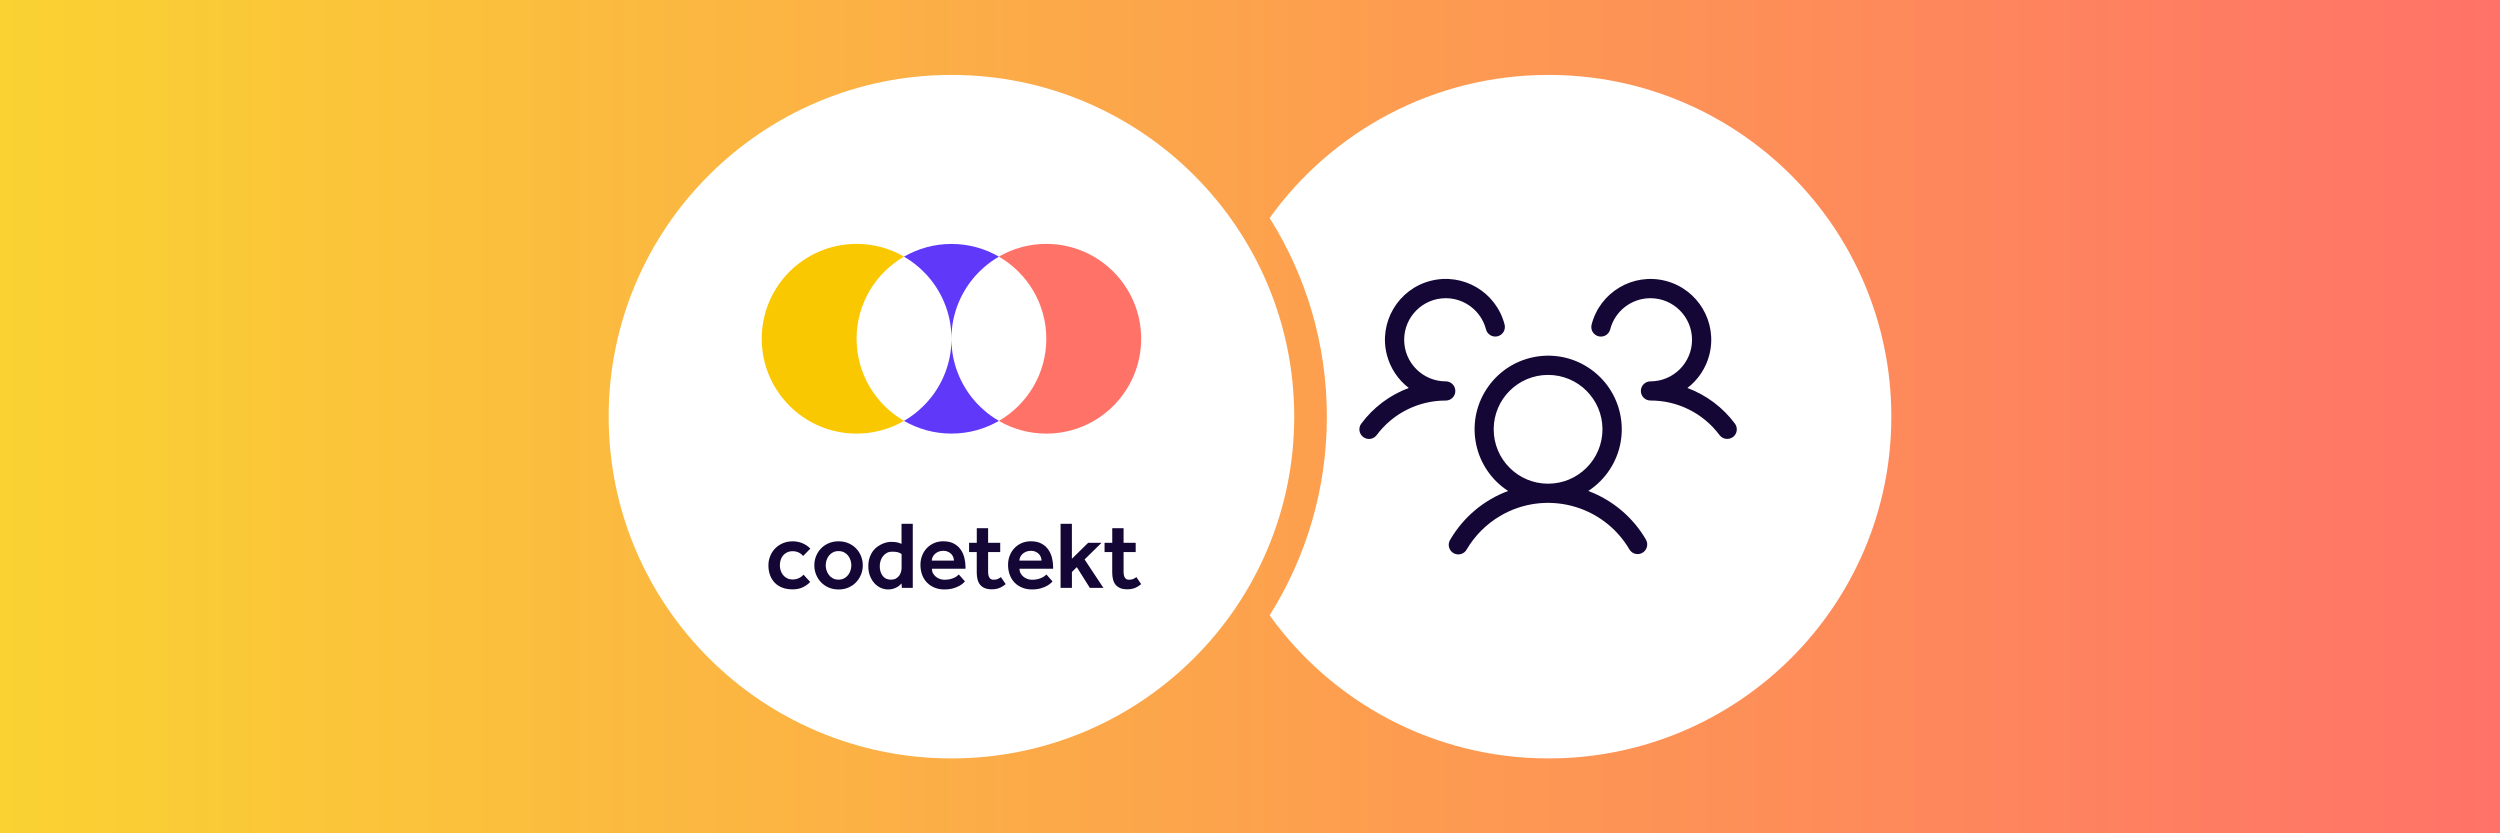
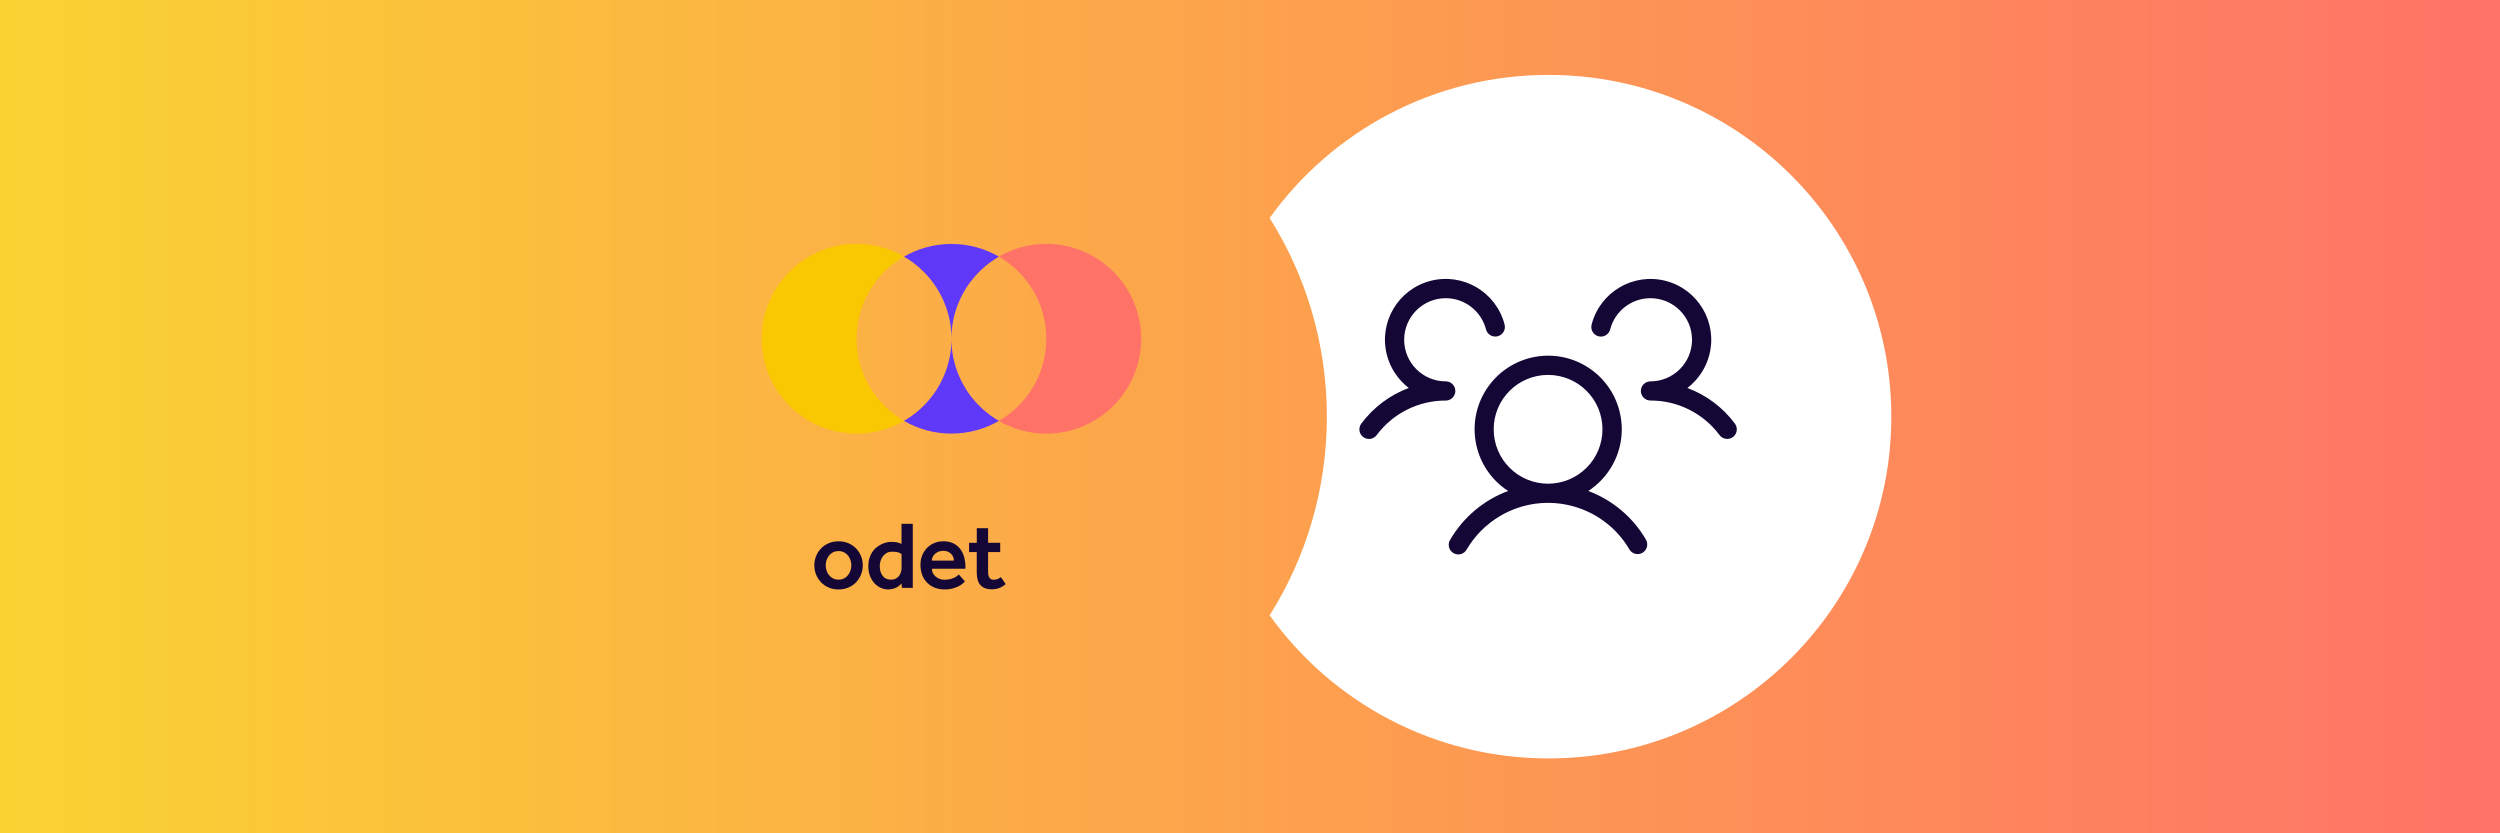
<svg xmlns="http://www.w3.org/2000/svg" id="Ebene_1" viewBox="0 0 900 300">
  <rect x="0" y="0" width="900" height="300" fill="#333333" stroke="none" />
  <defs>
    <style>.cls-1{fill:#5f38fa;}.cls-2{fill:#ff7268;}.cls-3{fill:#140735;}.cls-4{fill:#fac800;}.cls-5{fill:#fff;}.cls-6{fill:url(#Unbenannter_Verlauf_22);}</style>
    <linearGradient id="Unbenannter_Verlauf_22" x1="0" y1="150" x2="900" y2="150" gradientUnits="userSpaceOnUse">
      <stop offset="0" stop-color="#fad232" />
      <stop offset="1" stop-color="#ff7268" />
    </linearGradient>
  </defs>
  <path class="cls-6" d="M900,300H0V0h900v300Z" />
  <path class="cls-5" d="M557.48,26.97c-41.4,0-78.03,20.33-100.41,51.51,13.05,20.73,20.6,45.24,20.6,71.52s-7.55,50.79-20.6,71.52c22.38,31.19,59.02,51.51,100.41,51.51,68.15,0,123.4-55.08,123.4-123.03s-55.25-123.03-123.4-123.03Z" />
-   <ellipse id="Oval_2" class="cls-5" cx="342.52" cy="150" rx="123.4" ry="123.03" />
-   <path class="cls-3" d="M291.67,209.5c-.76.81-1.66,1.45-2.7,1.94s-2.25.73-3.63.73-2.62-.21-3.7-.62c-1.08-.42-1.99-1-2.73-1.76-.74-.76-1.3-1.67-1.69-2.73-.39-1.06-.59-2.24-.59-3.53,0-1.18.21-2.29.64-3.34.43-1.05,1.02-1.97,1.78-2.75.76-.78,1.68-1.41,2.75-1.87,1.07-.46,2.25-.69,3.55-.69s2.51.24,3.6.71c1.08.47,2.01,1.11,2.77,1.92l-2.59,2.63c-.46-.53-1-.95-1.63-1.25-.62-.3-1.34-.45-2.14-.45s-1.46.14-2.04.43c-.58.29-1.05.66-1.44,1.12-.38.46-.66,1-.85,1.63-.18.62-.28,1.26-.28,1.9s.09,1.23.28,1.83c.18.6.47,1.14.85,1.63.38.48.86.88,1.44,1.18.58.3,1.26.45,2.04.45s1.54-.16,2.21-.47c.67-.31,1.23-.73,1.69-1.26l2.42,2.63Z" />
  <path class="cls-3" d="M293.16,203.52c0-1.18.21-2.29.64-3.34.43-1.05,1.02-1.97,1.78-2.75.76-.78,1.68-1.41,2.75-1.87,1.07-.46,2.25-.69,3.55-.69s2.47.23,3.55.69c1.07.46,1.99,1.08,2.75,1.87.76.78,1.35,1.7,1.78,2.75.43,1.05.64,2.16.64,3.34s-.21,2.29-.64,3.34c-.43,1.05-1.02,1.97-1.78,2.77-.76.8-1.68,1.42-2.75,1.89s-2.25.69-3.55.69-2.47-.23-3.55-.69c-1.07-.46-1.99-1.09-2.75-1.89s-1.35-1.72-1.78-2.77c-.43-1.05-.64-2.16-.64-3.34ZM301.87,208.67c.78,0,1.46-.16,2.04-.47.58-.31,1.05-.72,1.44-1.23.38-.51.66-1.06.85-1.66.18-.6.28-1.2.28-1.8s-.09-1.17-.28-1.78c-.18-.61-.47-1.16-.85-1.66-.38-.5-.86-.9-1.44-1.21-.58-.31-1.26-.47-2.04-.47s-1.46.16-2.04.47c-.58.31-1.05.71-1.44,1.21-.38.5-.66,1.05-.85,1.66-.18.61-.28,1.21-.28,1.78s.09,1.2.28,1.8c.18.6.47,1.15.85,1.66.38.51.86.92,1.44,1.23.58.31,1.26.47,2.04.47Z" />
  <path class="cls-3" d="M324.56,210.05c-.21.23-.46.47-.76.73-.3.25-.65.48-1.05.69-.4.21-.85.38-1.35.52-.5.14-1.05.21-1.68.21-.88,0-1.74-.18-2.59-.55-.85-.37-1.61-.91-2.28-1.63-.67-.71-1.21-1.59-1.63-2.63s-.62-2.22-.62-3.56c0-1.27.18-2.38.55-3.34.37-.96.83-1.77,1.38-2.44.46-.55.97-1.01,1.52-1.38.55-.37,1.11-.67,1.68-.92.56-.24,1.11-.42,1.64-.52.53-.1.99-.16,1.38-.16.53,0,.97.02,1.31.05.35.03.66.08.93.14.28.06.53.13.76.22.23.09.5.2.8.31v-7.23h4.05v23.07h-3.94l-.1-1.59ZM324.56,199.47c-.39-.32-.85-.55-1.37-.67-.52-.13-1.18-.19-1.99-.19s-1.48.16-2.01.47c-.53.31-.99.72-1.38,1.23-.35.46-.62,1-.81,1.61-.2.61-.29,1.25-.29,1.92,0,1.38.35,2.54,1.04,3.46.69.92,1.69,1.38,3.01,1.38.69,0,1.28-.13,1.76-.4.48-.27.88-.61,1.18-1.02.3-.42.52-.87.66-1.37.14-.5.21-.97.21-1.44v-4.98Z" />
  <path class="cls-3" d="M347.39,209.29c-.07.07-.26.26-.57.57-.31.31-.76.64-1.35.99-.59.35-1.34.66-2.25.93-.91.28-2,.42-3.27.42s-2.47-.22-3.53-.66c-1.06-.44-1.97-1.04-2.72-1.82-.75-.77-1.33-1.7-1.73-2.78-.4-1.08-.61-2.28-.61-3.6,0-1.2.2-2.31.61-3.34.4-1.03.97-1.92,1.69-2.68.73-.76,1.59-1.36,2.59-1.8,1-.44,2.12-.66,3.34-.66,1.48,0,2.73.27,3.75.81,1.03.54,1.85,1.25,2.47,2.13.62.88,1.07,1.87,1.35,2.97.28,1.11.42,2.24.42,3.39v.59h-12.1c0,.6.13,1.14.4,1.63.26.48.61.9,1.04,1.25.43.35.91.61,1.45.8.54.19,1.08.28,1.61.28.78,0,1.47-.07,2.06-.22s1.09-.32,1.5-.52c.42-.2.75-.4,1.02-.62.27-.22.47-.4.61-.54l2.21,2.49ZM343.41,201.82c0-.42-.08-.83-.24-1.25-.16-.42-.4-.79-.71-1.12-.31-.33-.71-.61-1.19-.83-.48-.22-1.04-.33-1.66-.33-.67,0-1.26.11-1.78.33-.52.22-.95.5-1.3.83-.35.33-.61.71-.8,1.12-.18.42-.28.83-.28,1.25h7.96Z" />
  <path class="cls-3" d="M351.64,198.74h-2.77v-3.32h2.77v-5.26h4.08v5.26h4.36v3.32h-4.36v7.09c0,.92.16,1.63.47,2.13.31.5.81.74,1.5.74.65,0,1.16-.09,1.54-.28.38-.18.74-.4,1.09-.66l1.73,2.52c-.81.67-1.6,1.15-2.39,1.44-.78.29-1.66.43-2.63.43s-1.83-.14-2.52-.43-1.25-.7-1.68-1.23c-.43-.53-.73-1.17-.92-1.92-.18-.75-.28-1.57-.28-2.47v-7.37Z" />
-   <path class="cls-3" d="M378.93,209.29c-.07.07-.26.26-.57.57s-.76.64-1.35.99c-.59.35-1.34.66-2.25.93-.91.28-2,.42-3.27.42s-2.47-.22-3.53-.66c-1.06-.44-1.97-1.04-2.72-1.82-.75-.77-1.33-1.7-1.73-2.78-.4-1.08-.61-2.28-.61-3.6,0-1.2.2-2.31.61-3.34.4-1.03.97-1.92,1.69-2.68.73-.76,1.59-1.36,2.59-1.8,1-.44,2.12-.66,3.34-.66,1.48,0,2.73.27,3.75.81,1.03.54,1.85,1.25,2.47,2.13.62.88,1.07,1.87,1.35,2.97.28,1.11.42,2.24.42,3.39v.59h-12.11c0,.6.13,1.14.4,1.63.26.48.61.9,1.04,1.25.43.35.91.61,1.45.8.54.19,1.08.28,1.61.28.78,0,1.47-.07,2.06-.22.59-.15,1.09-.32,1.5-.52.42-.2.75-.4,1.02-.62.27-.22.47-.4.61-.54l2.21,2.49ZM374.95,201.82c0-.42-.08-.83-.24-1.25-.16-.42-.4-.79-.71-1.12-.31-.33-.71-.61-1.19-.83-.48-.22-1.04-.33-1.66-.33-.67,0-1.26.11-1.78.33-.52.22-.95.5-1.3.83-.35.33-.61.71-.8,1.12s-.28.83-.28,1.25h7.95Z" />
-   <path class="cls-3" d="M381.8,188.57h4.08v12.59l5.85-5.74h4.81l-6.09,5.98,6.78,10.24h-4.88l-4.7-7.47-1.76,1.73v5.74h-4.08v-23.07Z" />
-   <path class="cls-3" d="M400.41,198.74h-2.77v-3.32h2.77v-5.26h4.08v5.26h4.36v3.32h-4.36v7.09c0,.92.16,1.63.47,2.13.31.5.81.74,1.5.74.65,0,1.16-.09,1.54-.28.38-.18.74-.4,1.09-.66l1.73,2.52c-.81.67-1.6,1.15-2.39,1.44-.78.29-1.66.43-2.63.43s-1.83-.14-2.52-.43-1.25-.7-1.68-1.23c-.43-.53-.73-1.17-.92-1.92-.18-.75-.28-1.57-.28-2.47v-7.37Z" />
  <path class="cls-1" d="M342.58,120c.03-.5.06-.99.11-1.48,0-.02,0-.04,0-.06.05-.5.12-1,.19-1.5.02-.14.04-.27.06-.41.07-.45.15-.9.24-1.35.01-.05.02-.1.03-.15.1-.47.21-.94.33-1.41.04-.15.08-.3.12-.45.1-.39.21-.78.33-1.17.03-.1.06-.2.09-.3.13-.43.28-.85.43-1.27.06-.17.12-.34.19-.5.12-.32.25-.64.38-.96.08-.18.15-.37.23-.55.15-.35.3-.69.46-1.03.09-.19.18-.38.28-.57.12-.25.25-.49.38-.74.15-.28.3-.56.46-.84.14-.24.27-.49.42-.72.13-.22.26-.43.39-.65.11-.17.22-.35.33-.52.25-.39.51-.77.78-1.15.09-.13.18-.26.28-.39.17-.24.35-.47.53-.7.08-.11.17-.22.25-.32.39-.49.79-.98,1.21-1.45.01-.01.03-.03.04-.04.22-.25.45-.5.68-.74.05-.06.1-.11.16-.16.72-.75,1.47-1.47,2.25-2.16.02-.02.04-.04.07-.06.81-.71,1.66-1.38,2.54-2.01,0,0,0,0,0,0,.89-.64,1.82-1.24,2.78-1.79-5.02-2.91-10.85-4.58-17.08-4.58s-12.05,1.67-17.08,4.58c.96.55,1.88,1.15,2.78,1.79,0,0,0,0,0,0,.88.63,1.73,1.3,2.54,2.01.02.02.04.04.07.06.78.68,1.53,1.4,2.25,2.16.05.05.1.11.16.16.23.24.46.49.68.74.01.01.03.03.04.04.42.47.82.95,1.21,1.45.09.11.17.21.25.32.18.23.36.47.53.7.09.13.19.26.28.39.27.38.53.76.78,1.15.11.17.22.34.33.52.13.21.27.43.39.65.14.24.28.48.42.72.16.28.31.56.46.84.13.24.25.49.38.74.09.19.19.38.28.57.16.34.32.68.46,1.03.08.18.15.36.23.55.13.32.26.64.38.96.06.17.12.33.19.5.15.42.3.84.43,1.27.03.1.06.2.09.3.12.39.23.78.33,1.17.04.15.08.3.12.45.12.47.23.94.33,1.41.01.05.02.1.03.15.09.45.17.89.24,1.35.02.14.04.27.06.41.07.5.14,1,.19,1.5,0,.02,0,.04,0,.06.05.49.08.99.11,1.48,0,.13.01.26.02.4.02.52.04,1.04.04,1.56,0-.52.02-1.04.04-1.56,0-.13.01-.26.02-.4" />
  <path class="cls-1" d="M342.46,123.91c-.03.5-.06.99-.11,1.48,0,.02,0,.04,0,.06-.05.5-.12,1-.19,1.5-.02.14-.04.27-.06.41-.07.45-.15.9-.24,1.35-.01.05-.02.1-.03.15-.1.47-.21.94-.33,1.41-.04.15-.08.3-.12.45-.1.39-.21.78-.33,1.17-.03.1-.06.2-.09.3-.13.43-.28.85-.43,1.27-.06.17-.12.34-.19.5-.12.32-.25.64-.38.96-.08.18-.15.37-.23.55-.15.35-.3.69-.46,1.03-.09.19-.18.38-.28.57-.12.25-.25.49-.38.74-.15.28-.3.56-.46.84-.14.24-.27.49-.42.72-.13.22-.26.43-.39.65-.11.17-.22.35-.33.52-.25.39-.51.77-.78,1.15-.09.13-.18.26-.28.39-.17.24-.35.47-.53.7-.08.11-.17.22-.25.32-.39.49-.79.98-1.21,1.45-.01.01-.03.03-.04.04-.22.25-.45.5-.68.74-.05.06-.1.11-.16.16-.72.75-1.47,1.47-2.25,2.16-.02.02-.04.04-.07.06-.82.71-1.66,1.38-2.54,2.01,0,0,0,0,0,0-.89.64-1.82,1.24-2.78,1.79,5.02,2.91,10.85,4.58,17.08,4.58s12.05-1.67,17.08-4.58c-.96-.55-1.88-1.15-2.78-1.79,0,0,0,0,0,0-.88-.63-1.73-1.3-2.54-2.01-.02-.02-.04-.04-.07-.06-.78-.68-1.53-1.4-2.25-2.16-.05-.05-.1-.11-.16-.16-.23-.24-.46-.49-.68-.74-.01-.01-.03-.03-.04-.04-.42-.47-.82-.95-1.21-1.45-.09-.11-.17-.21-.25-.32-.18-.23-.36-.47-.53-.7-.09-.13-.19-.26-.28-.39-.27-.38-.53-.76-.78-1.15-.11-.17-.22-.34-.33-.52-.13-.21-.27-.43-.39-.65-.14-.24-.28-.48-.42-.72-.16-.28-.31-.56-.46-.84-.13-.24-.25-.49-.38-.74-.09-.19-.19-.38-.28-.57-.16-.34-.31-.68-.46-1.03-.08-.18-.15-.36-.23-.55-.13-.32-.26-.64-.38-.96-.06-.17-.12-.33-.19-.5-.15-.42-.3-.84-.43-1.27-.03-.1-.06-.2-.09-.3-.12-.39-.23-.78-.33-1.17-.04-.15-.08-.3-.12-.45-.12-.47-.23-.94-.33-1.41-.01-.05-.02-.1-.03-.15-.09-.45-.17-.89-.24-1.35-.02-.14-.04-.27-.06-.41-.07-.5-.14-1-.19-1.5,0-.02,0-.04,0-.06-.05-.49-.08-.99-.11-1.48,0-.13-.01-.26-.02-.4-.02-.52-.04-1.04-.04-1.56,0,.52-.02,1.04-.04,1.56,0,.13-.01.26-.02.4" />
  <path class="cls-2" d="M376.67,87.8c-6.22,0-12.05,1.67-17.08,4.58,10.2,5.91,17.08,16.93,17.08,29.57s-6.87,23.66-17.08,29.57c5.02,2.91,10.85,4.58,17.08,4.58,18.86,0,34.15-15.29,34.15-34.15s-15.29-34.15-34.15-34.15" />
  <path class="cls-4" d="M308.37,121.95c0-12.64,6.87-23.67,17.08-29.57-5.02-2.91-10.85-4.58-17.08-4.58-18.86,0-34.15,15.29-34.15,34.15s15.29,34.15,34.15,34.15c6.22,0,12.05-1.67,17.08-4.58-10.2-5.91-17.08-16.93-17.08-29.57" />
  <path class="cls-3" d="M623.87,157.32c-1.53,1.14-3.69.84-4.84-.69-5.85-7.86-15.08-12.47-24.87-12.44-1.91,0-3.45-1.55-3.45-3.45s1.55-3.45,3.45-3.45c8.27,0,14.97-6.71,14.97-14.97,0-8.27-6.71-14.97-14.97-14.97-6.83,0-12.79,4.62-14.49,11.23-.48,1.85-2.36,2.96-4.21,2.48s-2.96-2.36-2.48-4.21c3.01-11.7,14.94-18.75,26.64-15.74,11.7,3.01,18.75,14.94,15.74,26.64-1.22,4.74-4,8.94-7.89,11.92,6.81,2.54,12.75,6.99,17.09,12.82,1.14,1.53.84,3.69-.69,4.84h0ZM592.54,194.28c.96,1.65.39,3.76-1.26,4.72,0,0,0,0,0,0-.52.31-1.12.47-1.73.47-1.23,0-2.38-.66-2.99-1.73-9.54-16.16-30.36-21.52-46.52-11.99-4.94,2.92-9.07,7.04-11.99,11.99-.88,1.69-2.97,2.34-4.66,1.46-1.69-.88-2.34-2.97-1.46-4.66.04-.09.09-.17.15-.25,4.71-8.08,12.07-14.28,20.84-17.54-12.27-7.97-15.76-24.37-7.79-36.64,7.97-12.27,24.37-15.76,36.64-7.79,12.27,7.97,15.76,24.37,7.79,36.64-2.02,3.11-4.68,5.77-7.79,7.79,8.75,3.27,16.09,9.46,20.78,17.53ZM557.31,174.13c10.81,0,19.58-8.76,19.58-19.58s-8.76-19.58-19.58-19.58-19.58,8.76-19.58,19.58,8.76,19.58,19.58,19.58h0ZM523.92,140.74c0-1.91-1.55-3.45-3.45-3.45-8.27,0-14.97-6.71-14.97-14.97,0-8.27,6.71-14.97,14.97-14.97,6.82,0,12.78,4.62,14.49,11.22.48,1.85,2.36,2.96,4.21,2.48,1.85-.48,2.96-2.36,2.48-4.21-3.01-11.7-14.94-18.75-26.64-15.74-11.7,3.01-18.75,14.94-15.74,26.64,1.22,4.74,4,8.94,7.89,11.92-6.81,2.54-12.75,7-17.09,12.83-1.15,1.53-.84,3.69.69,4.84,1.53,1.15,3.69.84,4.84-.69,0,0,0,0,0,0,5.85-7.86,15.08-12.47,24.87-12.44,1.91,0,3.45-1.55,3.45-3.45Z" />
</svg>